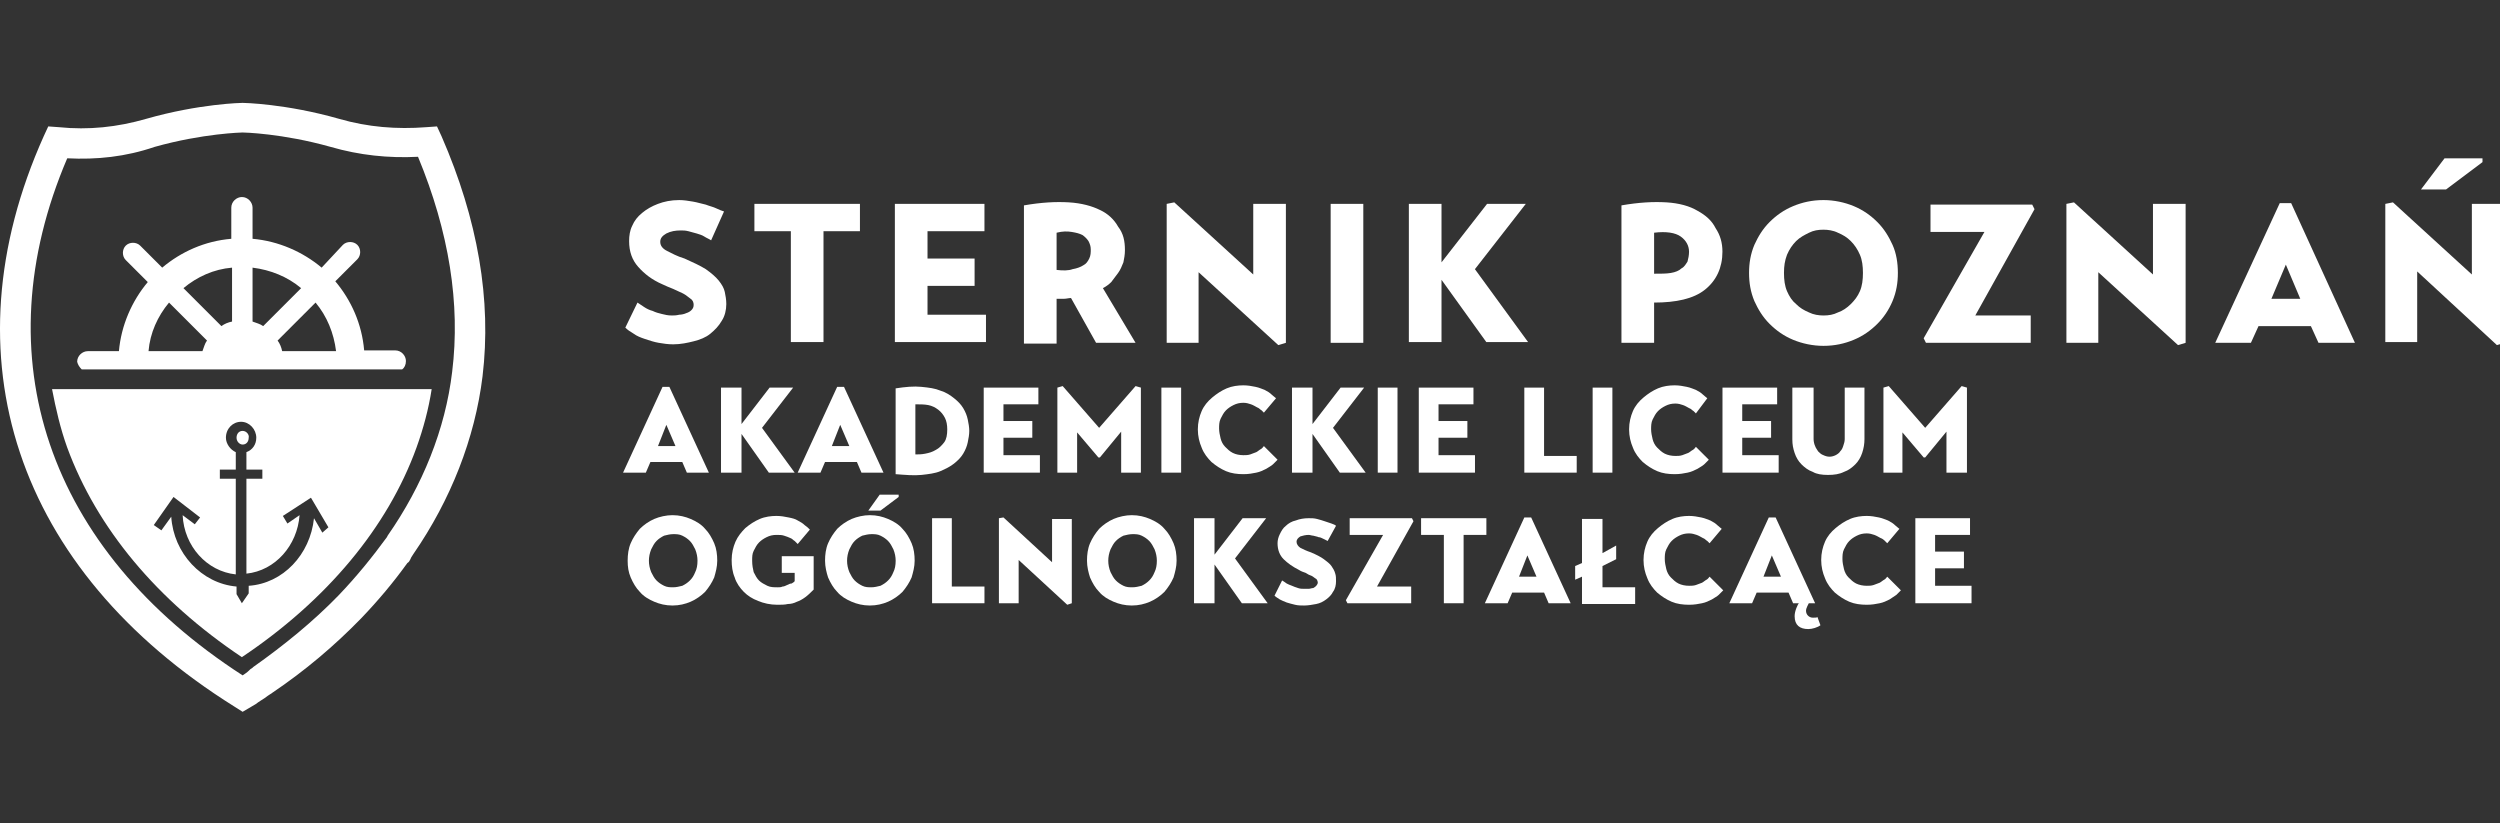
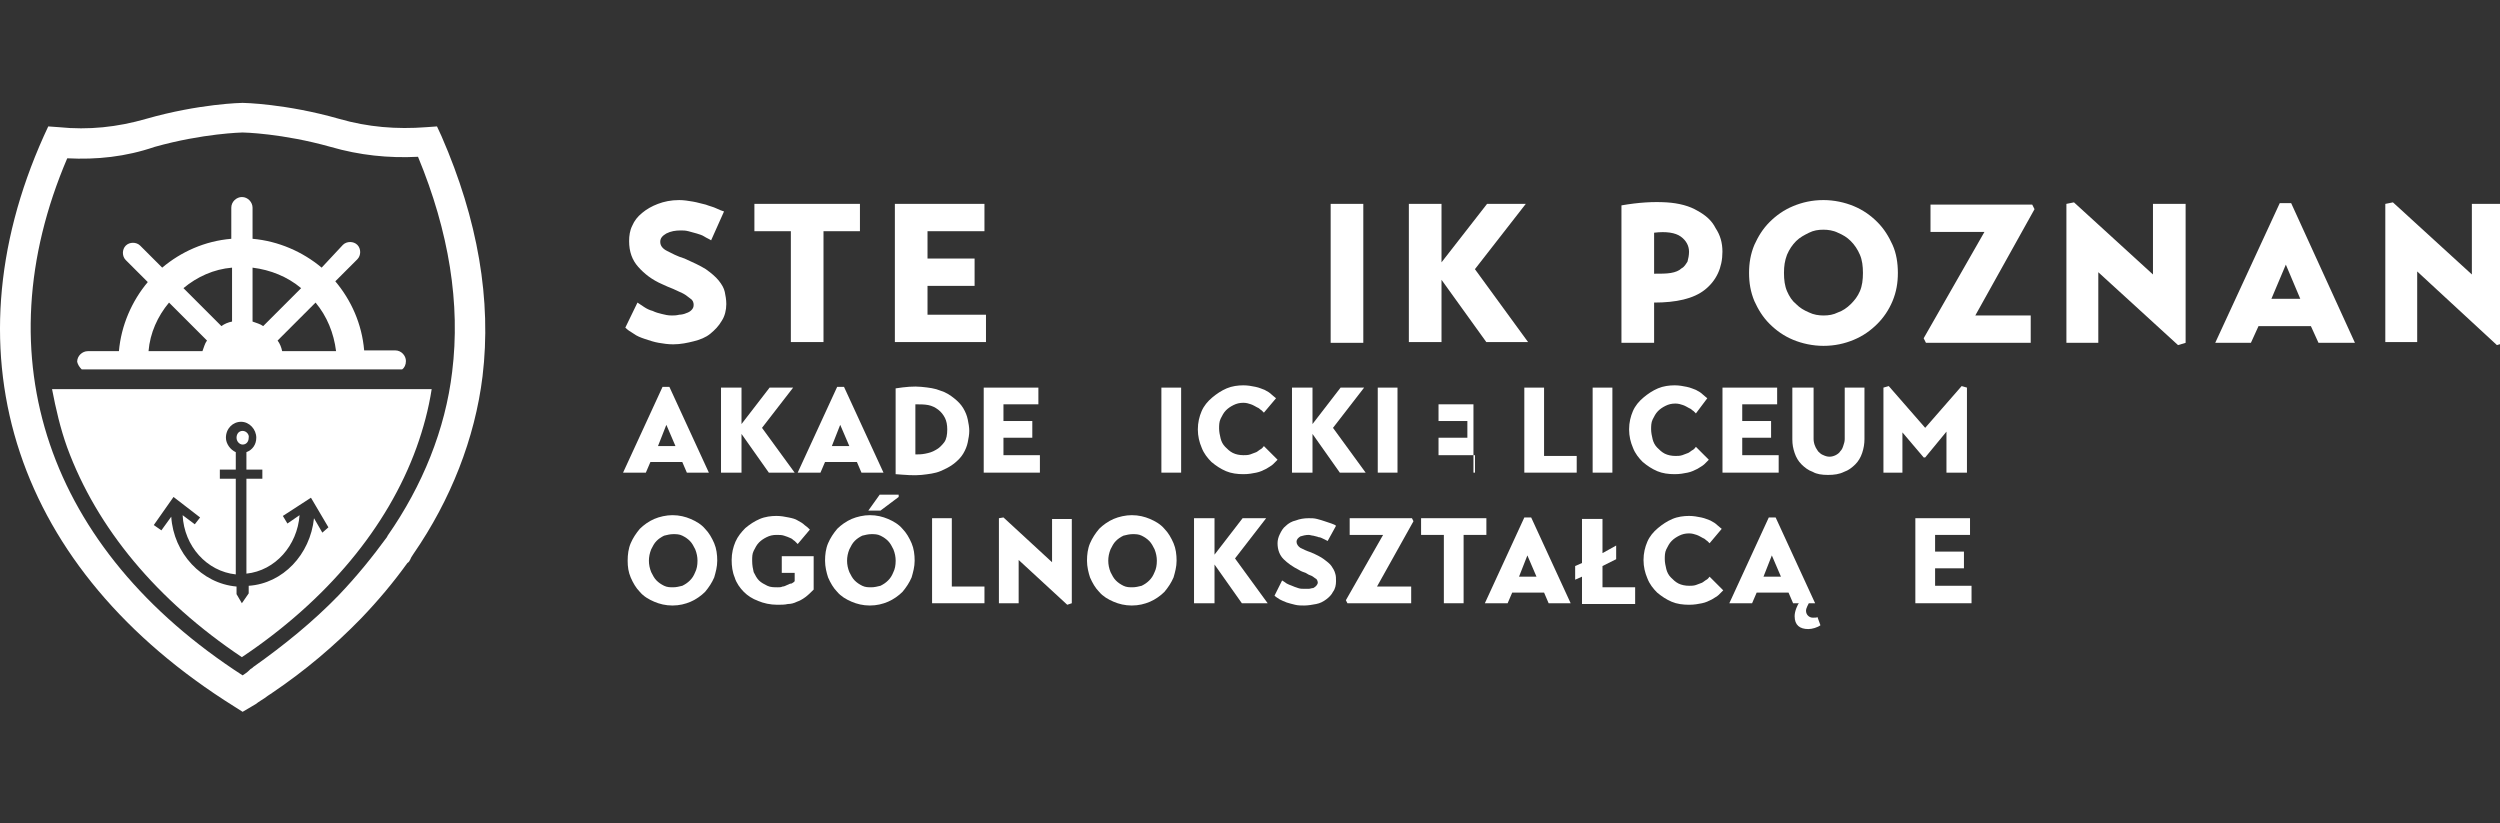
<svg xmlns="http://www.w3.org/2000/svg" width="243" height="80" viewBox="0 0 243 80" fill="none">
  <rect x="0" y="0" width="243" height="80" fill="#333333" stroke="none" />
  <g clip-path="url(#clip0_4060_230)">
    <path d="M60.562 45.941L64.4 37.602H65.064L68.902 45.941H66.762L66.319 44.908H63.219L62.776 45.941H60.562ZM63.957 43.358H65.655L64.769 41.292L63.957 43.358Z" fill="white" />
    <path d="M70.082 37.676H72.075V41.218L74.805 37.676H77.093L74.067 41.587L77.241 45.941H74.731L72.075 42.178V45.941H70.082V37.676Z" fill="white" />
    <path d="M77.535 45.941L81.373 37.602H82.037L85.875 45.941H83.734L83.292 44.908H80.192L79.749 45.941H77.535ZM80.856 43.358H82.554L81.668 41.292L80.856 43.358Z" fill="white" />
    <path d="M87.055 37.75C88.014 37.602 88.826 37.528 89.564 37.602C90.302 37.676 90.892 37.75 91.409 37.971C91.925 38.119 92.368 38.414 92.737 38.709C93.106 39.004 93.401 39.3 93.623 39.669C93.844 40.038 93.992 40.407 94.066 40.776C94.14 41.145 94.213 41.514 94.213 41.883C94.213 42.252 94.14 42.621 94.066 42.99C93.992 43.359 93.844 43.728 93.623 44.097C93.401 44.466 93.106 44.761 92.737 45.056C92.368 45.351 91.925 45.573 91.409 45.794C90.892 46.016 90.228 46.089 89.564 46.163C88.826 46.237 88.014 46.163 87.055 46.089V37.75ZM88.974 44.17C89.269 44.17 89.564 44.17 89.933 44.097C90.302 44.023 90.597 43.949 90.966 43.728C91.261 43.58 91.556 43.285 91.778 42.99C91.999 42.694 92.073 42.252 92.073 41.735C92.073 41.292 91.999 40.923 91.852 40.628C91.704 40.333 91.483 40.038 91.188 39.816C90.892 39.595 90.597 39.447 90.228 39.373C89.859 39.3 89.416 39.3 88.974 39.3V44.17Z" fill="white" />
    <path d="M101.078 44.318V45.941H95.617V37.676H100.931V39.299H97.536V40.923H100.34V42.547H97.536V44.244H101.078V44.318Z" fill="white" />
-     <path d="M102.777 45.941V37.675L103.294 37.527L106.836 41.586L110.379 37.527L110.895 37.675V45.941H108.977V41.955L106.91 44.465H106.763L104.696 42.029V45.941H102.777Z" fill="white" />
    <path d="M112.887 37.676H114.806V45.941H112.887V37.676Z" fill="white" />
    <path d="M124.179 44.687C124.031 44.834 123.884 44.982 123.736 45.129C123.588 45.277 123.293 45.425 123.072 45.572C122.777 45.72 122.481 45.867 122.112 45.941C121.743 46.015 121.374 46.089 120.858 46.089C120.267 46.089 119.677 46.015 119.16 45.794C118.644 45.572 118.201 45.277 117.758 44.908C117.389 44.539 117.02 44.096 116.799 43.506C116.577 42.989 116.43 42.399 116.43 41.734C116.43 41.07 116.577 40.48 116.799 39.963C117.02 39.447 117.389 39.004 117.832 38.635C118.275 38.266 118.718 37.971 119.234 37.749C119.751 37.528 120.341 37.454 120.858 37.454C121.301 37.454 121.67 37.528 122.039 37.602C122.408 37.675 122.703 37.823 122.924 37.897C123.219 38.044 123.441 38.192 123.588 38.34C123.736 38.487 123.957 38.635 124.031 38.709L122.85 40.111C122.777 40.037 122.703 39.963 122.629 39.889C122.481 39.816 122.408 39.668 122.186 39.594C122.039 39.52 121.817 39.373 121.596 39.299C121.374 39.225 121.153 39.151 120.858 39.151C120.489 39.151 120.194 39.225 119.898 39.373C119.603 39.52 119.382 39.668 119.16 39.889C118.939 40.111 118.791 40.406 118.644 40.701C118.496 40.996 118.496 41.365 118.496 41.661C118.496 41.956 118.57 42.325 118.644 42.62C118.718 42.915 118.865 43.211 119.087 43.432C119.308 43.653 119.529 43.875 119.825 44.022C120.12 44.17 120.489 44.244 120.858 44.244C121.079 44.244 121.301 44.244 121.522 44.17C121.743 44.096 121.891 44.022 122.112 43.949C122.26 43.875 122.408 43.727 122.555 43.653C122.703 43.58 122.777 43.432 122.85 43.358L124.179 44.687Z" fill="white" />
    <path d="M125.582 37.676H127.575V41.218L130.305 37.676H132.593L129.567 41.587L132.741 45.941H130.231L127.575 42.178V45.941H125.582V37.676Z" fill="white" />
    <path d="M133.918 37.676H135.837V45.941H133.918V37.676Z" fill="white" />
-     <path d="M143.368 44.318V45.941H137.906V37.676H143.22V39.299H139.825V40.923H142.629V42.547H139.825V44.244H143.368V44.318Z" fill="white" />
+     <path d="M143.368 44.318V45.941H137.906H143.22V39.299H139.825V40.923H142.629V42.547H139.825V44.244H143.368V44.318Z" fill="white" />
    <path d="M153.256 45.941H148.164V37.676H150.083V44.318H153.256V45.941Z" fill="white" />
    <path d="M154.805 37.676H156.724V45.941H154.805V37.676Z" fill="white" />
    <path d="M166.097 44.687C165.949 44.834 165.802 44.982 165.654 45.129C165.506 45.277 165.211 45.425 164.99 45.572C164.695 45.72 164.399 45.867 164.03 45.941C163.661 46.015 163.292 46.089 162.776 46.089C162.185 46.089 161.595 46.015 161.078 45.794C160.562 45.572 160.119 45.277 159.676 44.908C159.307 44.539 158.938 44.096 158.717 43.506C158.495 42.989 158.348 42.399 158.348 41.734C158.348 41.07 158.495 40.48 158.717 39.963C158.938 39.447 159.307 39.004 159.75 38.635C160.193 38.266 160.635 37.971 161.152 37.749C161.669 37.528 162.259 37.454 162.776 37.454C163.219 37.454 163.588 37.528 163.957 37.602C164.326 37.675 164.621 37.823 164.842 37.897C165.137 38.044 165.359 38.192 165.506 38.34C165.654 38.487 165.875 38.635 165.949 38.709L164.842 40.185C164.768 40.111 164.695 40.037 164.621 39.963C164.473 39.889 164.399 39.742 164.178 39.668C164.03 39.594 163.809 39.447 163.588 39.373C163.366 39.299 163.145 39.225 162.85 39.225C162.481 39.225 162.185 39.299 161.89 39.447C161.595 39.594 161.373 39.742 161.152 39.963C160.931 40.185 160.783 40.48 160.635 40.775C160.488 41.07 160.488 41.439 160.488 41.734C160.488 42.03 160.562 42.399 160.635 42.694C160.709 42.989 160.857 43.284 161.078 43.506C161.3 43.727 161.521 43.949 161.816 44.096C162.111 44.244 162.481 44.318 162.85 44.318C163.071 44.318 163.292 44.318 163.514 44.244C163.735 44.17 163.883 44.096 164.104 44.022C164.252 43.949 164.399 43.801 164.547 43.727C164.695 43.653 164.768 43.506 164.842 43.432L166.097 44.687Z" fill="white" />
    <path d="M172.887 44.318V45.941H167.426V37.676H172.739V39.299H169.345V40.923H172.149V42.547H169.345V44.244H172.887V44.318Z" fill="white" />
    <path d="M174.362 37.676H176.281V42.694C176.281 42.916 176.355 43.211 176.429 43.358C176.503 43.58 176.65 43.727 176.724 43.875C176.872 44.023 177.019 44.17 177.241 44.244C177.388 44.318 177.61 44.392 177.831 44.392C178.052 44.392 178.274 44.318 178.421 44.244C178.569 44.17 178.79 44.023 178.864 43.875C179.012 43.727 179.086 43.58 179.159 43.358C179.233 43.137 179.307 42.916 179.307 42.694V37.676H181.226V42.694C181.226 43.137 181.152 43.58 181.004 44.023C180.857 44.465 180.635 44.834 180.34 45.13C180.045 45.425 179.676 45.72 179.233 45.868C178.79 46.089 178.274 46.163 177.683 46.163C177.093 46.163 176.576 46.089 176.207 45.868C175.765 45.72 175.396 45.425 175.1 45.13C174.805 44.834 174.584 44.465 174.436 44.023C174.289 43.58 174.215 43.211 174.215 42.694V37.676H174.362Z" fill="white" />
    <path d="M183.07 45.941V37.675L183.587 37.527L187.129 41.586L190.672 37.527L191.188 37.675V45.941H189.196V41.955L187.129 44.465H186.982L184.915 42.029V45.941H183.07Z" fill="white" />
    <path d="M61.008 54.502C61.008 53.912 61.082 53.321 61.303 52.805C61.524 52.288 61.82 51.845 62.189 51.403C62.558 51.034 63.074 50.665 63.591 50.443C64.107 50.222 64.772 50.074 65.362 50.074C66.026 50.074 66.617 50.222 67.133 50.443C67.65 50.665 68.166 50.96 68.535 51.403C68.904 51.772 69.2 52.288 69.421 52.805C69.642 53.321 69.716 53.912 69.716 54.502C69.716 55.093 69.569 55.609 69.421 56.126C69.2 56.642 68.904 57.085 68.535 57.528C68.166 57.897 67.65 58.266 67.133 58.487C66.617 58.709 66.026 58.856 65.362 58.856C64.698 58.856 64.107 58.709 63.591 58.487C63.074 58.266 62.558 57.971 62.189 57.528C61.82 57.159 61.524 56.642 61.303 56.126C61.082 55.609 61.008 55.093 61.008 54.502ZM63.074 54.502C63.074 54.871 63.148 55.24 63.296 55.609C63.443 55.904 63.591 56.2 63.812 56.421C64.034 56.642 64.255 56.79 64.55 56.938C64.845 57.085 65.141 57.085 65.436 57.085C65.731 57.085 66.026 57.011 66.322 56.938C66.617 56.79 66.838 56.642 67.059 56.421C67.281 56.2 67.428 55.978 67.576 55.609C67.724 55.314 67.797 54.945 67.797 54.502C67.797 54.133 67.724 53.764 67.576 53.395C67.428 53.1 67.281 52.805 67.059 52.583C66.838 52.362 66.617 52.214 66.322 52.067C66.026 51.919 65.731 51.919 65.436 51.919C65.141 51.919 64.845 51.993 64.55 52.067C64.255 52.214 64.034 52.362 63.812 52.583C63.591 52.805 63.443 53.1 63.296 53.395C63.148 53.764 63.074 54.133 63.074 54.502Z" fill="white" />
    <path d="M79.088 57.307C78.793 57.602 78.571 57.824 78.276 58.045C77.981 58.267 77.686 58.414 77.464 58.488C77.169 58.636 76.874 58.709 76.578 58.709C76.283 58.783 75.914 58.783 75.545 58.783C74.881 58.783 74.217 58.636 73.7 58.414C73.11 58.193 72.667 57.898 72.298 57.529C71.929 57.16 71.56 56.643 71.412 56.126C71.191 55.61 71.117 55.019 71.117 54.429C71.117 53.765 71.265 53.174 71.486 52.658C71.708 52.141 72.077 51.698 72.446 51.329C72.888 50.96 73.331 50.665 73.848 50.444C74.364 50.222 74.955 50.148 75.471 50.148C75.914 50.148 76.283 50.222 76.652 50.296C77.021 50.37 77.316 50.444 77.538 50.591C77.833 50.739 78.055 50.886 78.202 51.034C78.424 51.182 78.571 51.329 78.719 51.477L77.538 52.879C77.464 52.805 77.39 52.731 77.243 52.584C77.095 52.51 77.021 52.362 76.8 52.289C76.652 52.215 76.431 52.141 76.209 52.067C75.988 51.993 75.767 51.993 75.471 51.993C75.102 51.993 74.807 52.067 74.512 52.215C74.217 52.362 73.995 52.51 73.774 52.731C73.553 52.953 73.405 53.248 73.257 53.543C73.11 53.839 73.11 54.134 73.11 54.503C73.11 54.946 73.184 55.315 73.257 55.61C73.405 55.905 73.553 56.2 73.774 56.422C73.995 56.643 74.291 56.791 74.586 56.938C74.881 57.086 75.25 57.086 75.619 57.086C75.767 57.086 75.914 57.086 76.062 57.012C76.209 57.012 76.357 56.938 76.505 56.864C76.652 56.791 76.8 56.717 76.947 56.717C77.095 56.643 77.169 56.569 77.243 56.495V55.684H75.988V54.06H79.088V57.307Z" fill="white" />
    <path d="M80.195 54.502C80.195 53.912 80.269 53.321 80.49 52.805C80.712 52.288 81.007 51.845 81.376 51.403C81.745 51.034 82.262 50.665 82.778 50.443C83.295 50.222 83.959 50.074 84.55 50.074C85.214 50.074 85.804 50.222 86.321 50.443C86.837 50.665 87.354 50.96 87.723 51.403C88.092 51.772 88.387 52.288 88.609 52.805C88.83 53.321 88.904 53.912 88.904 54.502C88.904 55.093 88.756 55.609 88.609 56.126C88.387 56.642 88.092 57.085 87.723 57.528C87.354 57.897 86.837 58.266 86.321 58.487C85.804 58.709 85.214 58.856 84.55 58.856C83.885 58.856 83.295 58.709 82.778 58.487C82.262 58.266 81.745 57.971 81.376 57.528C81.007 57.159 80.712 56.642 80.49 56.126C80.343 55.683 80.195 55.093 80.195 54.502ZM82.335 54.502C82.335 54.871 82.409 55.24 82.557 55.609C82.704 55.904 82.852 56.2 83.073 56.421C83.295 56.642 83.516 56.79 83.811 56.938C84.107 57.085 84.402 57.085 84.697 57.085C84.992 57.085 85.288 57.011 85.583 56.938C85.878 56.79 86.099 56.642 86.321 56.421C86.542 56.2 86.69 55.978 86.837 55.609C86.985 55.314 87.059 54.945 87.059 54.502C87.059 54.133 86.985 53.764 86.837 53.395C86.69 53.1 86.542 52.805 86.321 52.583C86.099 52.362 85.878 52.214 85.583 52.067C85.288 51.919 84.992 51.919 84.697 51.919C84.402 51.919 84.107 51.993 83.811 52.067C83.516 52.214 83.295 52.362 83.073 52.583C82.852 52.805 82.704 53.1 82.557 53.395C82.409 53.764 82.335 54.133 82.335 54.502Z" fill="white" />
    <path d="M95.69 58.635H90.598V50.369H92.516V57.011H95.69V58.635Z" fill="white" />
    <path d="M104.179 50.37V58.635L103.736 58.783L99.013 54.429V58.635H97.094V50.37L97.537 50.296L102.26 54.65V50.444H104.179V50.37Z" fill="white" />
    <path d="M105.656 54.502C105.656 53.912 105.73 53.321 105.951 52.805C106.173 52.288 106.468 51.845 106.837 51.403C107.206 51.034 107.723 50.665 108.239 50.443C108.756 50.222 109.42 50.074 110.01 50.074C110.675 50.074 111.265 50.222 111.782 50.443C112.298 50.665 112.815 50.96 113.184 51.403C113.553 51.772 113.848 52.288 114.07 52.805C114.291 53.321 114.365 53.912 114.365 54.502C114.365 55.093 114.217 55.609 114.07 56.126C113.848 56.642 113.553 57.085 113.184 57.528C112.815 57.897 112.298 58.266 111.782 58.487C111.265 58.709 110.675 58.856 110.01 58.856C109.346 58.856 108.756 58.709 108.239 58.487C107.723 58.266 107.206 57.971 106.837 57.528C106.468 57.159 106.173 56.642 105.951 56.126C105.804 55.683 105.656 55.093 105.656 54.502ZM107.723 54.502C107.723 54.871 107.796 55.24 107.944 55.609C108.092 55.904 108.239 56.2 108.461 56.421C108.682 56.642 108.903 56.79 109.199 56.938C109.494 57.085 109.789 57.085 110.084 57.085C110.379 57.085 110.675 57.011 110.97 56.938C111.265 56.79 111.487 56.642 111.708 56.421C111.929 56.2 112.077 55.978 112.225 55.609C112.372 55.314 112.446 54.945 112.446 54.502C112.446 54.133 112.372 53.764 112.225 53.395C112.077 53.1 111.929 52.805 111.708 52.583C111.487 52.362 111.265 52.214 110.97 52.067C110.675 51.919 110.379 51.919 110.084 51.919C109.789 51.919 109.494 51.993 109.199 52.067C108.903 52.214 108.682 52.362 108.461 52.583C108.239 52.805 108.092 53.1 107.944 53.395C107.796 53.764 107.723 54.133 107.723 54.502Z" fill="white" />
    <path d="M116.059 50.369H118.051V53.912L120.782 50.369H123.07L120.044 54.281L123.217 58.635H120.708L118.051 54.871V58.635H116.059V50.369Z" fill="white" />
    <path d="M129.049 52.583C128.901 52.509 128.754 52.436 128.606 52.362C128.458 52.288 128.311 52.214 128.163 52.214C128.016 52.14 127.868 52.14 127.647 52.067C127.499 52.067 127.351 51.993 127.204 51.993C126.909 51.993 126.613 52.067 126.392 52.14C126.171 52.288 126.023 52.436 126.023 52.657C126.023 52.878 126.171 53.1 126.392 53.247C126.687 53.395 126.982 53.543 127.425 53.69C127.942 53.912 128.385 54.133 128.68 54.354C128.975 54.576 129.27 54.797 129.418 55.019C129.565 55.24 129.713 55.461 129.787 55.757C129.861 55.978 129.861 56.199 129.861 56.495C129.861 56.864 129.787 57.233 129.565 57.528C129.418 57.823 129.196 58.044 128.901 58.266C128.606 58.487 128.311 58.635 127.942 58.709C127.573 58.782 127.13 58.856 126.761 58.856C126.466 58.856 126.171 58.856 125.875 58.782C125.58 58.709 125.285 58.635 125.064 58.561C124.842 58.487 124.547 58.34 124.399 58.266C124.178 58.118 124.03 58.044 123.883 57.897L124.621 56.421C124.768 56.495 124.842 56.568 125.064 56.716C125.211 56.79 125.359 56.864 125.58 56.937C125.728 57.011 125.949 57.085 126.171 57.159C126.392 57.233 126.54 57.233 126.761 57.233C126.909 57.233 127.056 57.233 127.204 57.233C127.351 57.233 127.499 57.159 127.647 57.159C127.794 57.085 127.868 57.011 127.942 56.937C128.016 56.864 128.089 56.716 128.089 56.642C128.089 56.495 128.016 56.347 127.942 56.273C127.794 56.199 127.647 56.052 127.499 55.978C127.278 55.904 127.13 55.83 126.909 55.683C126.687 55.609 126.466 55.535 126.244 55.388C125.654 55.092 125.137 54.723 124.768 54.354C124.399 53.985 124.178 53.469 124.178 52.805C124.178 52.509 124.252 52.214 124.399 51.919C124.547 51.624 124.695 51.329 124.99 51.107C125.211 50.886 125.58 50.664 125.949 50.59C126.318 50.443 126.761 50.369 127.204 50.369C127.499 50.369 127.72 50.369 128.016 50.443C128.311 50.517 128.532 50.59 128.754 50.664C128.975 50.738 129.196 50.812 129.418 50.886C129.639 50.959 129.787 51.033 129.861 51.107L129.049 52.583Z" fill="white" />
    <path d="M137.241 58.635H130.968L130.82 58.34L134.437 51.993H131.189V50.369H137.241L137.389 50.664L133.846 57.011H137.167V58.635H137.241Z" fill="white" />
    <path d="M144.476 51.993H142.262V58.635H140.343V51.993H138.129V50.369H144.476V51.993Z" fill="white" />
    <path d="M144.328 58.635L148.166 50.296H148.83L152.668 58.635H150.527L150.085 57.602H146.985L146.542 58.635H144.328ZM147.649 56.052H149.347L148.461 53.986L147.649 56.052Z" fill="white" />
    <path d="M167.499 57.381C167.351 57.529 167.204 57.676 167.056 57.824C166.909 57.971 166.613 58.119 166.392 58.267C166.097 58.414 165.802 58.562 165.433 58.636C165.064 58.709 164.695 58.783 164.178 58.783C163.588 58.783 162.997 58.709 162.481 58.488C161.964 58.267 161.521 57.971 161.078 57.602C160.709 57.233 160.34 56.791 160.119 56.2C159.898 55.684 159.75 55.093 159.75 54.429C159.75 53.765 159.898 53.174 160.119 52.658C160.34 52.141 160.709 51.698 161.152 51.329C161.595 50.96 162.038 50.665 162.554 50.444C163.071 50.222 163.661 50.148 164.178 50.148C164.621 50.148 164.99 50.222 165.359 50.296C165.728 50.37 166.023 50.517 166.244 50.591C166.54 50.739 166.761 50.886 166.909 51.034C167.056 51.182 167.278 51.329 167.351 51.403L166.171 52.805C166.097 52.731 166.023 52.658 165.949 52.584C165.802 52.51 165.728 52.362 165.506 52.289C165.359 52.215 165.137 52.067 164.916 51.993C164.695 51.92 164.473 51.846 164.178 51.846C163.809 51.846 163.514 51.92 163.219 52.067C162.923 52.215 162.702 52.362 162.481 52.584C162.259 52.805 162.112 53.1 161.964 53.396C161.816 53.691 161.816 54.06 161.816 54.355C161.816 54.65 161.89 55.019 161.964 55.315C162.038 55.61 162.185 55.905 162.407 56.126C162.628 56.348 162.85 56.569 163.145 56.717C163.44 56.864 163.809 56.938 164.178 56.938C164.399 56.938 164.621 56.938 164.842 56.864C165.064 56.791 165.211 56.717 165.433 56.643C165.58 56.569 165.728 56.422 165.875 56.348C166.023 56.274 166.097 56.126 166.171 56.053L167.499 57.381Z" fill="white" />
    <path d="M168.09 58.635L171.927 50.296H172.592L176.429 58.635H174.289L173.846 57.602H170.747L170.304 58.635H168.09ZM171.411 56.052H173.108L172.223 53.986L171.411 56.052Z" fill="white" />
-     <path d="M184.769 57.381C184.621 57.529 184.473 57.676 184.326 57.824C184.104 57.971 183.883 58.119 183.662 58.267C183.366 58.414 183.071 58.562 182.702 58.636C182.333 58.709 181.964 58.783 181.448 58.783C180.857 58.783 180.267 58.709 179.75 58.488C179.234 58.267 178.791 57.971 178.348 57.602C177.979 57.233 177.61 56.791 177.389 56.2C177.167 55.684 177.02 55.093 177.02 54.429C177.02 53.765 177.167 53.174 177.389 52.658C177.61 52.141 177.979 51.698 178.422 51.329C178.865 50.96 179.307 50.665 179.824 50.444C180.341 50.222 180.931 50.148 181.448 50.148C181.89 50.148 182.259 50.222 182.628 50.296C182.997 50.37 183.293 50.517 183.514 50.591C183.809 50.739 184.031 50.886 184.178 51.034C184.326 51.182 184.547 51.329 184.621 51.403L183.44 52.805C183.366 52.731 183.293 52.658 183.219 52.584C183.145 52.51 182.997 52.362 182.776 52.289C182.628 52.215 182.407 52.067 182.186 51.993C181.964 51.92 181.743 51.846 181.448 51.846C181.079 51.846 180.783 51.92 180.488 52.067C180.193 52.215 179.972 52.362 179.75 52.584C179.529 52.805 179.381 53.1 179.234 53.396C179.086 53.691 179.086 54.06 179.086 54.355C179.086 54.65 179.16 55.019 179.234 55.315C179.307 55.61 179.455 55.905 179.676 56.126C179.898 56.348 180.119 56.569 180.414 56.717C180.71 56.864 181.079 56.938 181.448 56.938C181.669 56.938 181.89 56.938 182.112 56.864C182.333 56.791 182.481 56.717 182.702 56.643C182.85 56.569 182.997 56.422 183.145 56.348C183.293 56.274 183.366 56.126 183.44 56.053L184.769 57.381Z" fill="white" />
    <path d="M191.633 57.011V58.635H186.172V50.369H191.486V51.993H188.091V53.616H190.895V55.24H188.091V56.937H191.633V57.011Z" fill="white" />
    <path d="M155.762 57.085V55.019L157.091 54.355V53.026L155.762 53.764V50.443H153.77V54.724L153.105 55.019V56.347L153.77 56.052V58.709H158.936V57.085H155.762Z" fill="white" />
    <path d="M85.505 48.083H87.35V48.304L85.579 49.633H84.398L85.505 48.083Z" fill="white" />
    <path d="M176.209 60.038C175.84 60.038 175.545 59.742 175.545 59.373C175.545 59.078 175.766 58.783 175.84 58.562H174.88C174.733 58.783 174.438 59.373 174.438 59.89C174.438 60.776 174.954 61.145 175.766 61.145C176.135 61.145 176.652 60.997 176.947 60.776L176.652 59.964C176.652 60.038 176.43 60.038 176.209 60.038Z" fill="white" />
-     <path d="M237.608 15.389H241.298V15.758L237.756 18.415H235.32L237.608 15.389Z" fill="white" />
    <path d="M69.121 23.359C68.899 23.211 68.678 23.137 68.457 22.99C68.235 22.842 67.94 22.768 67.719 22.695C67.423 22.621 67.202 22.547 66.907 22.473C66.612 22.399 66.39 22.399 66.169 22.399C65.652 22.399 65.209 22.473 64.766 22.695C64.397 22.916 64.176 23.137 64.176 23.506C64.176 23.875 64.397 24.171 64.84 24.392C65.283 24.613 65.8 24.909 66.538 25.13C67.35 25.499 68.014 25.794 68.604 26.163C69.121 26.532 69.564 26.901 69.859 27.27C70.154 27.639 70.375 28.008 70.449 28.377C70.523 28.746 70.597 29.115 70.597 29.558C70.597 30.148 70.449 30.739 70.154 31.182C69.859 31.698 69.49 32.067 69.047 32.436C68.604 32.805 68.014 33.027 67.423 33.174C66.833 33.322 66.169 33.469 65.431 33.469C64.914 33.469 64.471 33.396 64.028 33.322C63.586 33.248 63.143 33.1 62.7 32.953C62.257 32.805 61.888 32.658 61.593 32.436C61.224 32.215 61.003 32.067 60.781 31.846L61.962 29.41C62.184 29.558 62.405 29.706 62.626 29.853C62.848 30.001 63.143 30.148 63.438 30.222C63.733 30.37 64.028 30.444 64.324 30.517C64.619 30.591 64.914 30.665 65.283 30.665C65.504 30.665 65.726 30.665 66.021 30.591C66.243 30.591 66.538 30.517 66.685 30.444C66.907 30.37 67.054 30.296 67.202 30.148C67.35 30.001 67.423 29.853 67.423 29.632C67.423 29.41 67.35 29.189 67.128 29.041C66.907 28.894 66.685 28.672 66.39 28.525C66.095 28.377 65.726 28.23 65.431 28.082C65.062 27.934 64.693 27.787 64.397 27.639C63.364 27.196 62.626 26.606 62.036 25.942C61.446 25.277 61.15 24.466 61.15 23.433C61.15 22.916 61.224 22.399 61.446 21.956C61.667 21.44 61.962 21.071 62.405 20.702C62.848 20.333 63.364 20.038 63.955 19.816C64.545 19.595 65.209 19.447 66.021 19.447C66.464 19.447 66.907 19.521 67.35 19.595C67.792 19.669 68.235 19.816 68.604 19.89C68.973 20.038 69.342 20.111 69.637 20.259C69.933 20.407 70.154 20.48 70.375 20.554L69.121 23.359Z" fill="white" />
    <path d="M83.586 22.473H80.044V33.248H76.871V22.473H73.328V19.816H83.586V22.473Z" fill="white" />
    <path d="M95.837 30.591V33.248H86.981V19.816H95.689V22.473H90.154V25.13H94.73V27.787H90.154V30.591H95.837Z" fill="white" />
-     <path d="M109.343 24.318C109.343 24.761 109.269 25.13 109.195 25.498C109.048 25.867 108.9 26.236 108.679 26.532C108.457 26.827 108.236 27.122 108.014 27.417C107.793 27.639 107.498 27.86 107.203 28.008L110.376 33.321H106.538L104.103 28.967C103.882 28.967 103.66 29.041 103.439 29.041C103.217 29.041 102.922 29.041 102.701 29.041V33.395H99.527V19.963C101.225 19.668 102.627 19.594 103.882 19.668C105.136 19.742 106.169 20.037 106.907 20.406C107.719 20.775 108.31 21.366 108.679 22.03C109.195 22.694 109.343 23.432 109.343 24.318ZM102.701 26.236C103.291 26.31 103.882 26.31 104.251 26.163C104.693 26.089 105.062 25.941 105.284 25.794C105.579 25.646 105.727 25.425 105.874 25.13C106.022 24.834 106.022 24.539 106.022 24.244C106.022 23.949 105.948 23.727 105.8 23.432C105.653 23.211 105.431 22.989 105.21 22.842C104.915 22.694 104.62 22.62 104.177 22.546C103.734 22.473 103.291 22.473 102.701 22.62V26.236Z" fill="white" />
-     <path d="M124.989 19.817V33.322L124.251 33.544L116.502 26.459V33.322H113.402V19.817L114.14 19.669L121.816 26.68V19.817H124.989Z" fill="white" />
    <path d="M129.34 19.816H132.513V33.322H129.34V19.816Z" fill="white" />
    <path d="M136.941 19.816H140.115V25.499L144.543 19.816H148.307L143.362 26.163L148.528 33.248H144.469L140.115 27.197V33.248H136.941V19.816Z" fill="white" />
    <path d="M167.421 24.465C167.421 26.015 166.831 27.27 165.724 28.155C164.617 29.041 162.919 29.41 160.779 29.41V33.321H157.605V19.963C159.303 19.668 160.705 19.594 161.96 19.668C163.214 19.742 164.248 20.037 164.986 20.48C165.797 20.923 166.388 21.439 166.757 22.177C167.2 22.842 167.421 23.58 167.421 24.465ZM160.779 26.605C161.443 26.605 161.96 26.605 162.403 26.532C162.845 26.458 163.214 26.31 163.436 26.089C163.731 25.941 163.879 25.646 164.026 25.425C164.1 25.13 164.174 24.834 164.174 24.465C164.174 23.875 163.879 23.358 163.362 22.989C162.845 22.62 161.96 22.473 160.779 22.62V26.605Z" fill="white" />
    <path d="M170.008 26.532C170.008 25.573 170.155 24.687 170.524 23.802C170.893 22.99 171.336 22.252 172 21.587C172.665 20.923 173.403 20.407 174.288 20.038C175.174 19.669 176.133 19.447 177.24 19.447C178.273 19.447 179.307 19.669 180.192 20.038C181.078 20.407 181.816 20.923 182.48 21.587C183.144 22.252 183.587 22.99 183.956 23.802C184.325 24.613 184.473 25.573 184.473 26.532C184.473 27.491 184.325 28.377 183.956 29.263C183.587 30.148 183.071 30.886 182.48 31.477C181.816 32.141 181.078 32.658 180.192 33.027C179.307 33.396 178.347 33.617 177.24 33.617C176.207 33.617 175.174 33.396 174.288 33.027C173.403 32.658 172.665 32.141 172 31.477C171.336 30.813 170.893 30.075 170.524 29.263C170.155 28.377 170.008 27.491 170.008 26.532ZM173.403 26.532C173.403 27.196 173.476 27.787 173.698 28.303C173.919 28.82 174.214 29.263 174.583 29.558C174.952 29.927 175.321 30.148 175.838 30.37C176.281 30.591 176.797 30.665 177.24 30.665C177.757 30.665 178.2 30.591 178.643 30.37C179.085 30.222 179.528 29.927 179.897 29.558C180.266 29.189 180.561 28.82 180.783 28.303C181.004 27.787 181.078 27.196 181.078 26.532C181.078 25.868 181.004 25.277 180.783 24.761C180.561 24.244 180.266 23.802 179.897 23.433C179.528 23.064 179.159 22.842 178.643 22.621C178.2 22.399 177.683 22.326 177.24 22.326C176.724 22.326 176.281 22.399 175.838 22.621C175.395 22.842 174.952 23.064 174.583 23.433C174.214 23.802 173.919 24.244 173.698 24.761C173.476 25.351 173.403 25.868 173.403 26.532Z" fill="white" />
    <path d="M197.386 33.321H187.202L186.98 32.879L192.885 22.547H187.645V19.89H197.534L197.755 20.332L191.999 30.665H197.386V33.321Z" fill="white" />
    <path d="M212.442 19.817V33.322L211.704 33.544L203.955 26.459V33.322H200.855V19.817L201.593 19.669L209.269 26.68V19.817H212.442Z" fill="white" />
    <path d="M215.32 33.322L221.593 19.743H222.7L228.9 33.322H225.357L224.619 31.699H219.527L218.789 33.322H215.32ZM220.782 29.042H223.586L222.184 25.721L220.782 29.042Z" fill="white" />
    <path d="M243.438 19.817V33.322L242.7 33.544L234.951 26.385V33.248H231.852V19.817L232.59 19.669L240.265 26.68V19.817H243.438Z" fill="white" />
    <path d="M23.583 69.188L22.771 68.672C1.517 55.388 -5.347 34.649 4.247 13.247L4.69 12.288L5.723 12.362C8.602 12.657 11.406 12.362 14.21 11.55C19.377 10.074 23.509 10 23.583 10C23.657 10 27.79 10.074 32.956 11.55C35.76 12.362 38.565 12.583 41.443 12.362L42.476 12.288L42.919 13.247C46.461 21.365 47.79 29.188 46.904 36.568C46.166 42.62 43.805 48.598 40.188 53.838C40.114 53.985 39.967 54.133 39.893 54.354C39.819 54.502 39.745 54.649 39.598 54.723C38.27 56.568 36.794 58.34 35.096 60.111C32.513 62.767 29.635 65.203 26.461 67.343C26.461 67.343 26.388 67.417 26.24 67.491L26.019 67.638C25.65 67.934 25.207 68.155 24.838 68.45L23.583 69.188ZM6.535 15.387C-1.73 34.723 4.616 53.395 23.583 65.646C23.805 65.498 24.026 65.351 24.174 65.203C24.321 65.055 24.395 64.981 24.543 64.908L24.616 64.834C27.642 62.694 30.447 60.406 32.882 57.897C34.653 56.052 36.203 54.133 37.605 52.214L37.679 52.066C41.074 47.196 43.288 41.734 43.952 36.126C44.764 29.557 43.657 22.546 40.631 15.24C37.753 15.387 34.949 15.092 32.144 14.28C27.421 12.952 23.657 12.878 23.583 12.878C23.583 12.878 19.745 12.952 15.022 14.28C12.218 15.24 9.413 15.535 6.535 15.387Z" fill="white" />
    <path d="M7.943 35.904H39.087C39.308 35.757 39.456 35.461 39.456 35.092C39.456 34.576 39.013 34.059 38.422 34.059H35.397C35.175 31.476 34.142 29.188 32.592 27.343L34.733 25.203C35.102 24.834 35.102 24.17 34.733 23.801C34.364 23.432 33.699 23.432 33.33 23.801L31.264 26.015C29.419 24.465 27.057 23.432 24.548 23.21V20.185C24.548 19.668 24.105 19.151 23.515 19.151C22.998 19.151 22.482 19.594 22.482 20.185V23.21C19.898 23.432 17.611 24.465 15.766 26.015L13.626 23.875C13.257 23.506 12.592 23.506 12.223 23.875C11.854 24.244 11.854 24.908 12.223 25.277L14.364 27.417C12.814 29.262 11.78 31.624 11.559 34.133H8.533C8.017 34.133 7.5 34.576 7.5 35.166C7.574 35.461 7.721 35.683 7.943 35.904ZM32.666 34.133H27.426C27.352 33.764 27.205 33.395 26.983 33.1L30.673 29.41C31.78 30.738 32.445 32.362 32.666 34.133ZM24.548 26.015C26.319 26.236 27.943 26.9 29.271 28.008L25.581 31.698C25.286 31.476 24.917 31.402 24.548 31.255V26.015ZM22.555 26.015V31.255C22.186 31.328 21.817 31.476 21.522 31.698L17.832 28.008C19.16 26.9 20.784 26.162 22.555 26.015ZM16.43 29.41L20.12 33.1C19.898 33.395 19.825 33.764 19.677 34.133H14.437C14.585 32.362 15.323 30.738 16.43 29.41Z" fill="white" />
    <path d="M5.059 37.824C5.428 39.743 5.87 41.662 6.535 43.507C9.413 51.33 15.243 58.341 23.509 63.876C31.774 58.341 37.678 51.256 40.483 43.507C41.147 41.662 41.664 39.743 41.959 37.824H5.059ZM31.332 51.773L30.52 50.37C30.151 53.913 27.494 56.717 24.173 56.939V57.677L23.509 58.636L22.992 57.75V57.012C19.597 56.717 16.867 53.765 16.645 50.223L15.686 51.551L14.948 51.035L16.867 48.304L19.45 50.297L18.933 50.961L17.752 50.075C17.9 53.101 20.114 55.536 22.918 55.832V46.533H21.369V45.647H22.918V43.95C22.402 43.728 21.959 43.138 21.959 42.547C21.959 41.662 22.623 40.998 23.435 40.998C24.247 40.998 24.911 41.736 24.911 42.547C24.911 43.212 24.542 43.728 23.952 43.95V45.647H25.501V46.533H23.952V55.758C26.756 55.463 28.896 53.027 29.118 50.075L27.937 50.887L27.494 50.149L30.225 48.378L31.922 51.256L31.332 51.773Z" fill="white" />
    <path d="M23.583 41.883C23.214 41.883 22.992 42.178 22.992 42.547C22.992 42.916 23.287 43.211 23.583 43.211C23.952 43.211 24.173 42.916 24.173 42.547C24.247 42.252 23.952 41.883 23.583 41.883Z" fill="white" />
  </g>
  <defs>
    <clipPath id="clip0_4060_230">
      <rect width="243" height="80" fill="white" />
    </clipPath>
  </defs>
</svg>